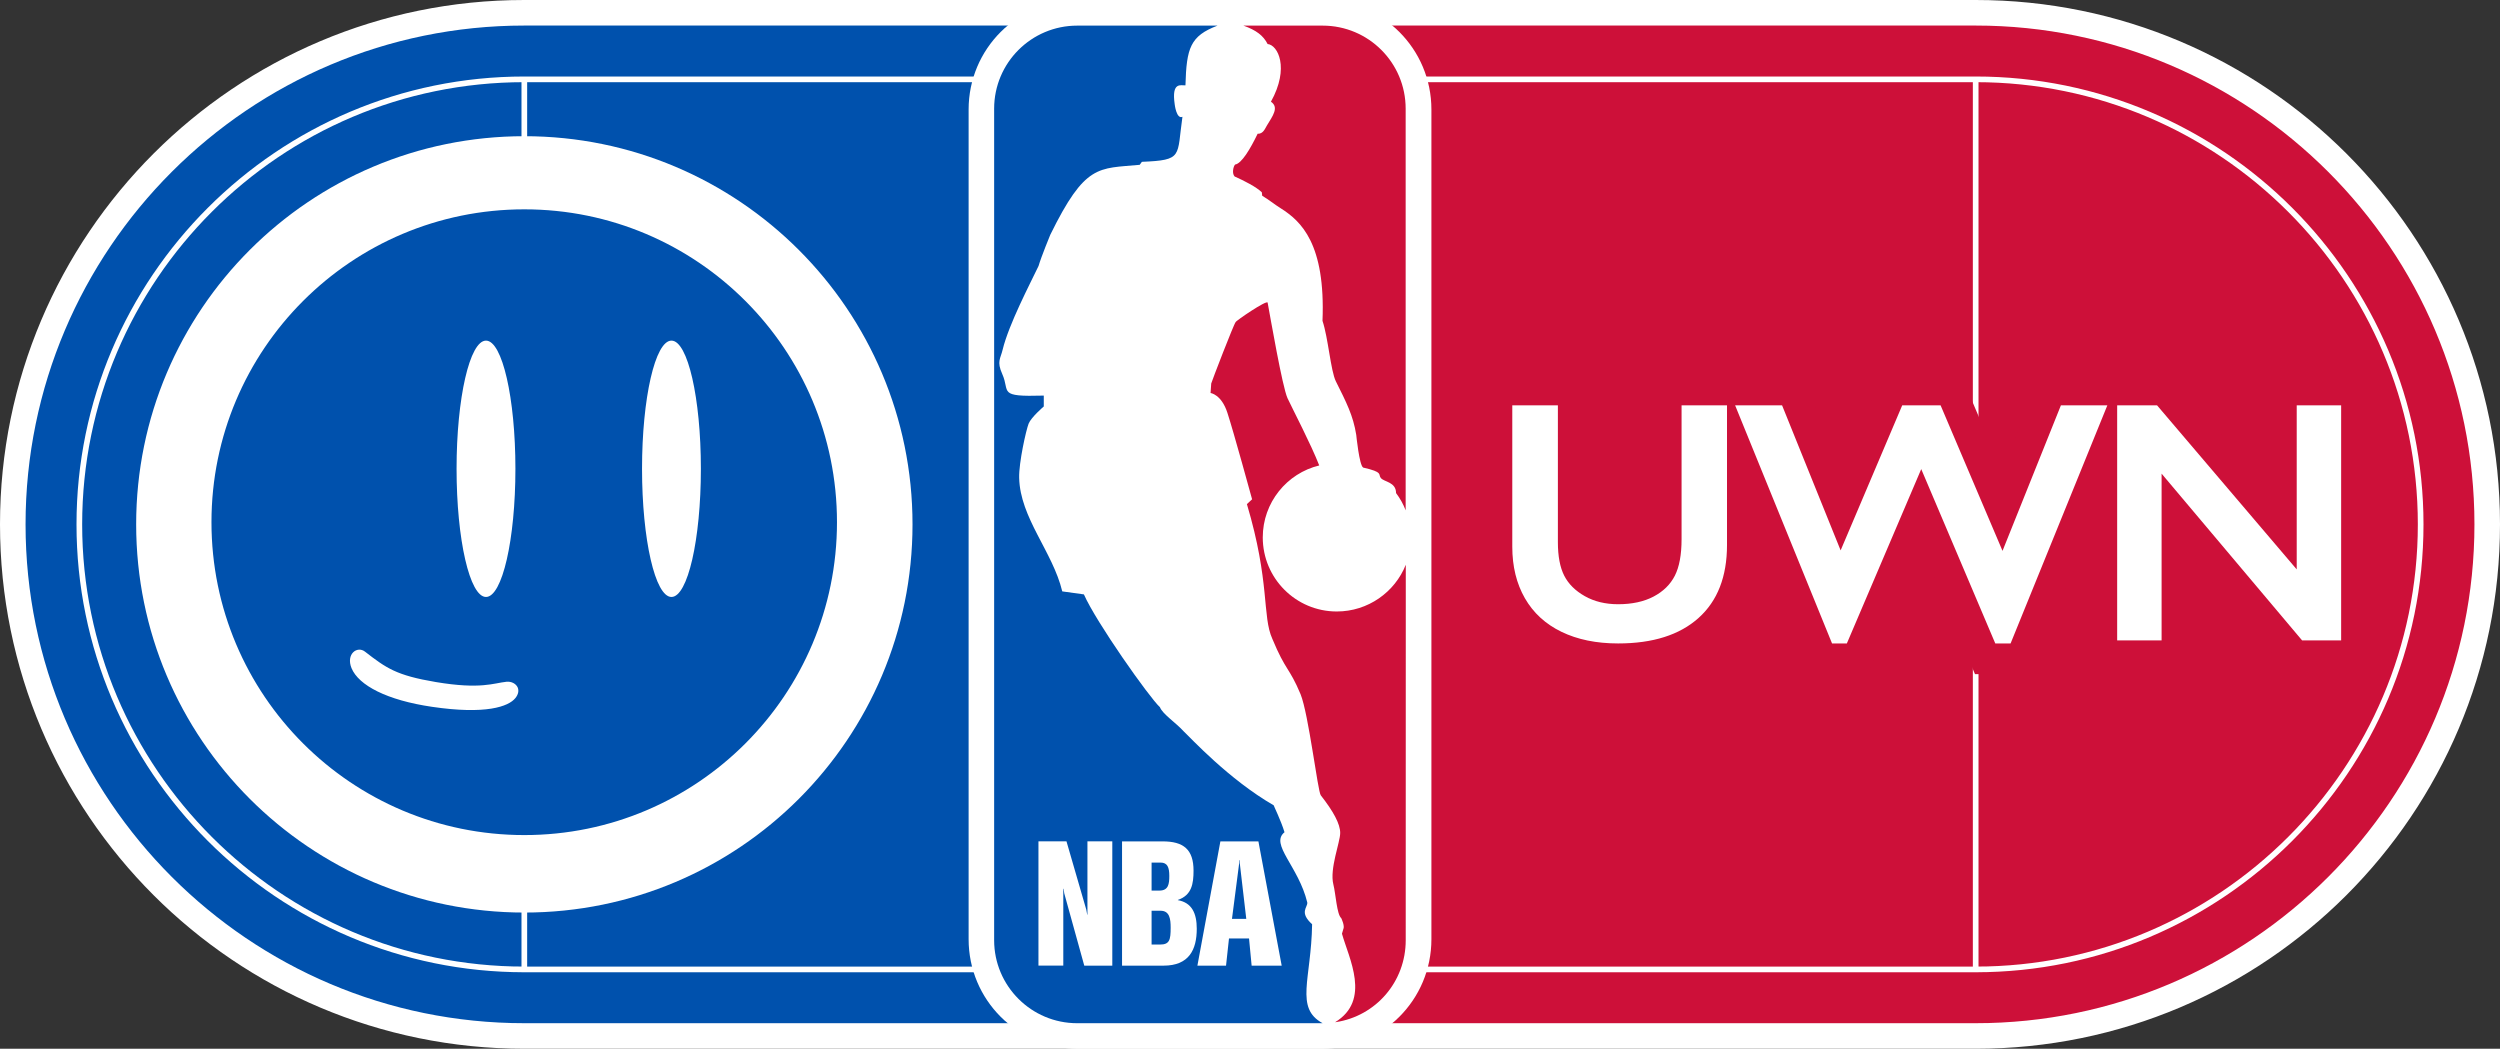
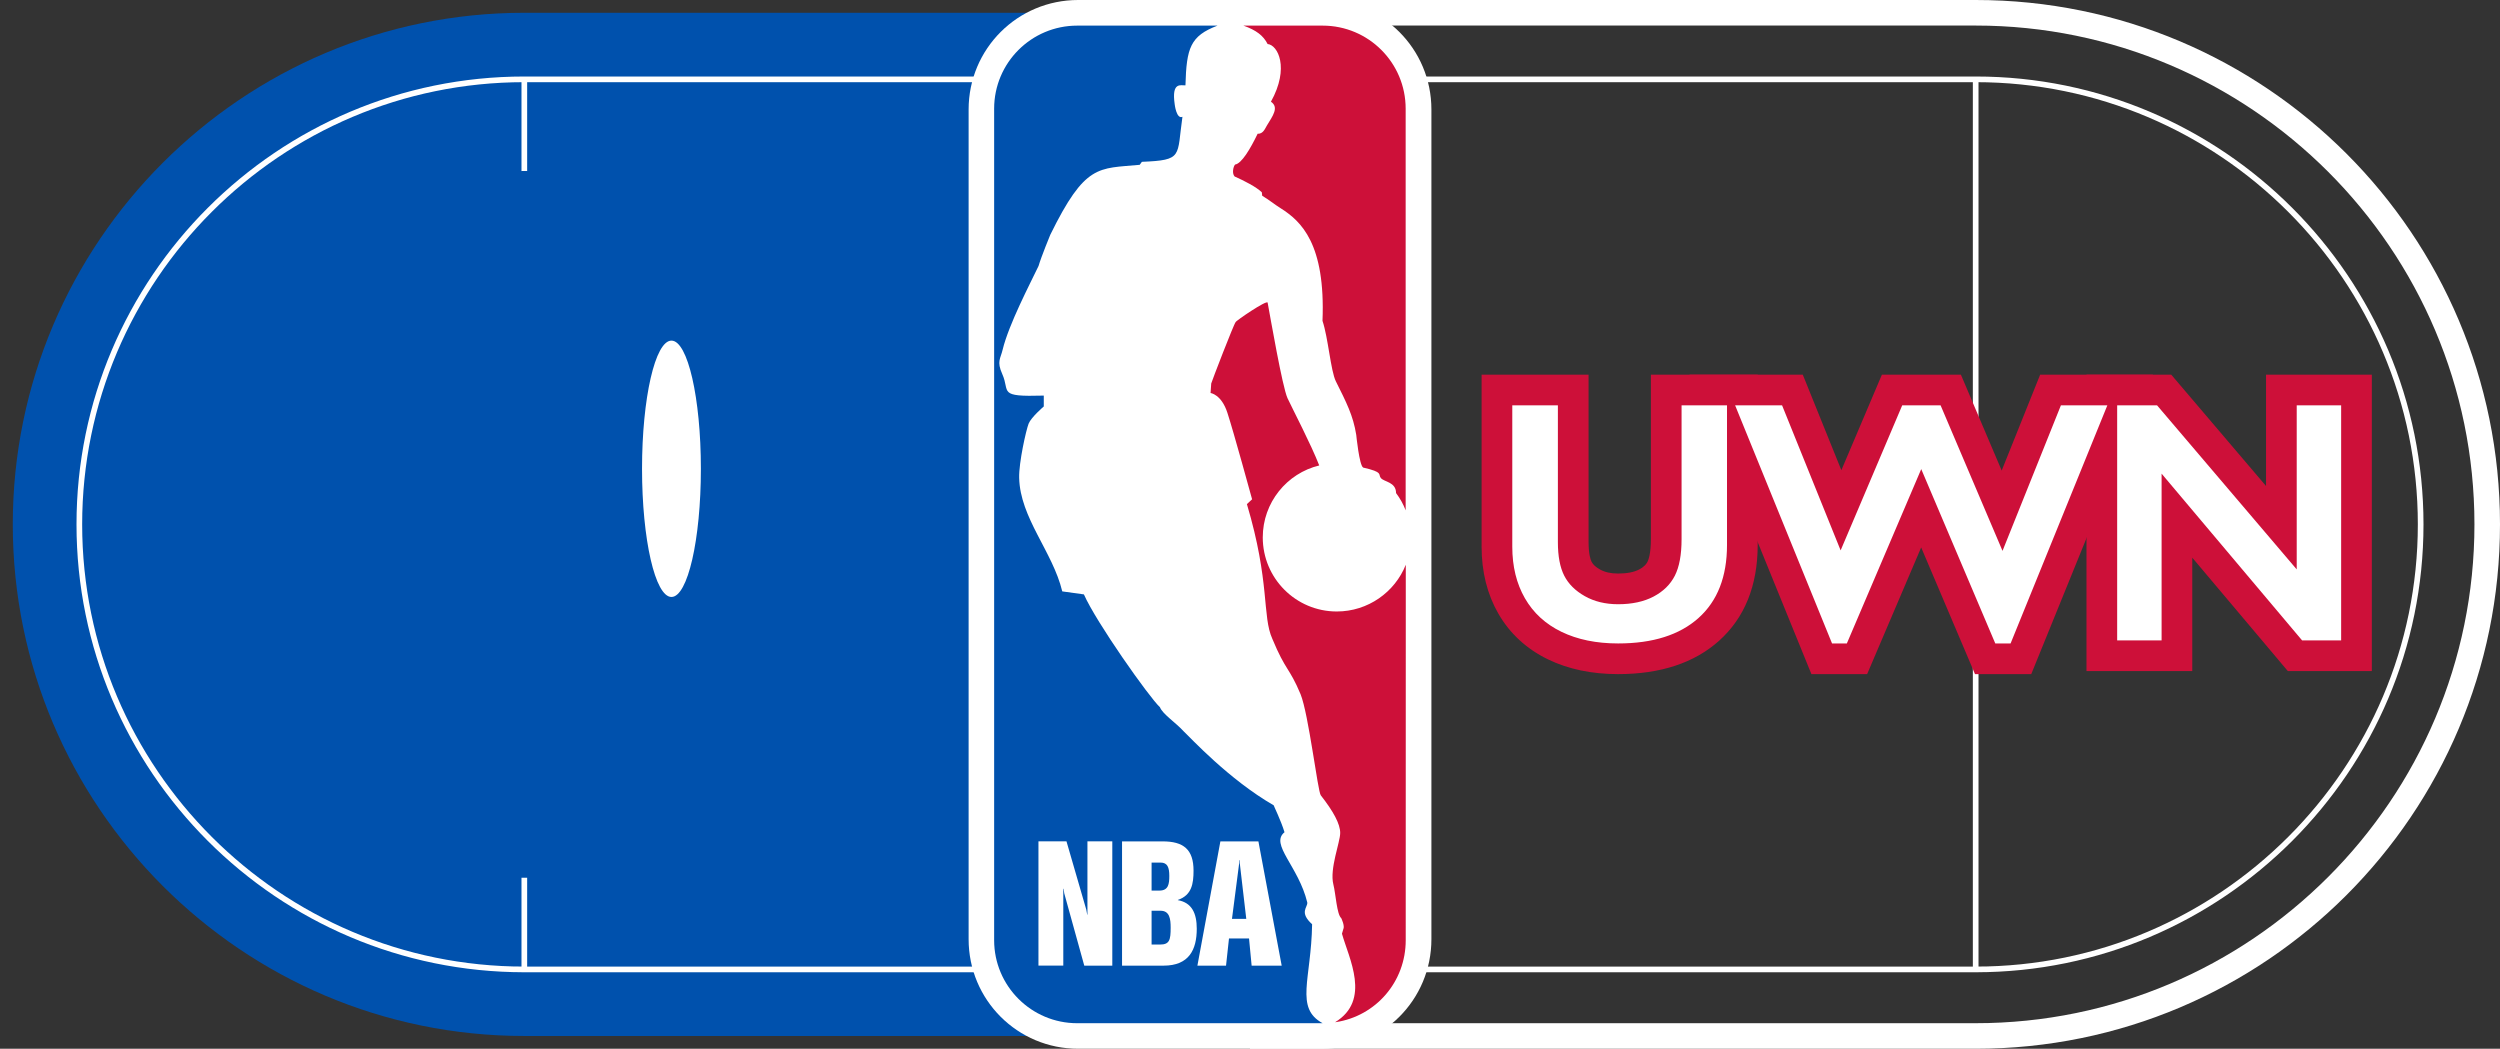
<svg xmlns="http://www.w3.org/2000/svg" id="Layer_2" viewBox="0 0 441.14 185.06">
  <rect x="0" y="0" width="441.14" height="185.06" fill="#333333" stroke="none" />
  <defs>
    <style>.cls-1{fill:none;stroke:#fff;stroke-miterlimit:10;}.cls-2{fill:#cd1039;}.cls-3{fill:#fff;}.cls-4{fill:#0051ad;}</style>
  </defs>
  <path class="cls-4" d="M92.52,182.805c-49.772,0-90.265-40.497-90.265-90.275S42.748,2.255,92.52,2.255h125.795v180.551h-125.795Z" />
-   <path class="cls-3" d="M216.06,4.51v176.04h-123.54c-48.529,0-88.01-39.486-88.01-88.02S43.991,4.51,92.52,4.51h123.54M220.57,0H92.52C41.42,0,0,41.43,0,92.53s41.42,92.53,92.52,92.53h128.05V0h0Z" />
  <path class="cls-1" d="M92.52,171.06c-43.296,0-78.521-35.229-78.521-78.53S49.224,14,92.52,14h114.05v157.061h-114.05Z" />
-   <path class="cls-2" d="M222.825,182.805V2.255h125.795c49.772,0,90.266,40.498,90.266,90.275s-40.493,90.275-90.266,90.275h-125.795Z" />
  <path class="cls-3" d="M348.62,4.51c48.529,0,88.01,39.486,88.01,88.02s-39.481,88.02-88.01,88.02h-123.54V4.51h123.54M348.62,0h-128.05v185.06h128.05c51.1,0,92.52-41.43,92.52-92.53S399.72,0,348.62,0h0Z" />
  <path class="cls-1" d="M348.62,171.06c43.296,0,78.521-35.229,78.521-78.53S391.916,14,348.62,14h-114.05v157.061h114.05Z" />
  <line class="cls-1" x1="92.52" y1="14" x2="92.52" y2="171.06" />
  <line class="cls-1" x1="348.62" y1="14" x2="348.62" y2="171.06" />
  <circle class="cls-4" cx="92.53" cy="92.53" r="62.355" />
-   <path class="cls-3" d="M92.523,24.034c-37.837,0-68.496,30.659-68.496,68.496s30.659,68.496,68.496,68.496,68.496-30.659,68.496-68.496S130.319,24.034,92.523,24.034ZM92.523,147.354c-30.494,0-55.208-24.713-55.208-55.208s24.713-55.208,55.208-55.208,55.167,24.741,55.167,55.208-24.672,55.208-55.167,55.208Z" />
-   <ellipse class="cls-3" cx="85.756" cy="82.721" rx="5.192" ry="22.617" />
  <ellipse class="cls-3" cx="118.483" cy="82.721" rx="5.192" ry="22.617" />
-   <path class="cls-3" d="M89.386,120.298c-2.274.233-4.521,1.384-12.466.055-7.014-1.178-8.767-2.466-12.521-5.37-.685-.534-1.534-.425-2.082.123s-.795,1.548-.288,2.795c1.26,3.041,6.261,5.658,14.206,6.822,9.466,1.397,13.494-.027,14.713-1.548.548-.685.616-1.329.411-1.849-.288-.671-1.096-1.11-1.973-1.027Z" />
  <g id="layer4">
    <g id="g3963">
      <path id="rect4158" class="cls-3" d="M190.247,0h43.005c10.708,0,19.329,8.621,19.329,19.329v146.402c0,10.708-8.621,19.329-19.329,19.329h-43.005c-10.708,0-19.329-8.621-19.329-19.329V19.329c0-10.708,8.621-19.329,19.329-19.329Z" />
      <path id="path4162" class="cls-2" d="M235.584,180.378c6.409-3.894,2.428-11.274,1.214-15.621l.22-.751c.345-.605-.348-1.993-.348-1.993-.789-.677-.966-4.297-1.391-5.959-.692-2.736,1.208-7.461,1.208-9.07s-1.208-3.81-3.422-6.639c-.531-.599-2.152-14.361-3.574-17.851-2.012-4.8-2.593-4.027-4.974-9.753-1.832-4.037-.379-9.983-4.493-23.785l.916-.851s-3.279-11.973-4.356-15.255c-1.059-3.276-2.972-3.499-2.972-3.499l.115-1.68c.152-.531,3.99-10.517,4.31-10.833.022-.22,5.539-3.99,5.645-3.431.46,2.45,2.593,14.87,3.506,16.854.925,1.984,4.123,8.086,5.598,11.871-5.719,1.385-9.964,6.545-9.964,12.7,0,7.21,5.841,13.069,13.057,13.069,5.524,0,10.265-3.428,12.181-8.247l-.012,66.258c0,7.343-5.282,13.38-12.324,14.451M222.722,34.54c1.304.789,1.987,1.41,3.335,2.257,3.515,2.239,7.853,6.195,7.306,19.816,1.003,2.981,1.444,8.815,2.354,10.666,1.829,3.664,3.062,6.036,3.602,9.464,0,0,.531,5.381,1.223,5.763,3.642.835,2.583,1.177,3.114,1.838.559.711,2.686.686,2.686,2.658.73.972,1.282,1.969,1.695,3.052V19.18c0-8.104-6.555-14.659-14.65-14.659h-13.976c2.248.798,3.515,1.761,4.266,3.248,1.792.152,3.915,4.192.587,10.178,1.466,1.003.329,2.487-.714,4.204-.32.522-.655,1.506-1.636,1.453-1.301,2.698-2.832,5.272-3.981,5.434-.335.404-.571,1.571-.078,2.102,1.714.773,3.77,1.804,4.8,2.788" />
      <path id="path7305" class="cls-4" d="M230.681,159.263c-1.54-6.403-6.651-10.293-4.021-12.411-.649-2.13-1.956-4.763-1.91-4.751-7.93-4.568-14.718-11.967-15.87-13.038-1.376-1.531-3.729-3.052-4.201-4.269-1.897-1.751-11.274-15.025-13.417-19.909l-3.819-.531c-1.698-7.042-7.452-12.964-7.604-20.049-.065-2.692,1.217-8.396,1.667-9.548.453-1.136,2.677-3.037,2.677-3.037v-1.916c-8.272.242-5.887-.609-7.331-3.81-1.003-2.236-.292-2.72.068-4.282,1.099-4.518,4.816-11.585,6.34-14.783.466-1.608,2.065-5.493,2.065-5.493,6.179-12.582,8.455-11.666,15.777-12.352l.394-.531c7.334-.307,6.139-.885,7.154-7.943-1.071.466-1.369-2.214-1.369-2.214-.581-4.04,1.105-3.276,1.9-3.341.186-6.614.848-8.7,5.654-10.535h-24.756c-8.079,0-14.656,6.555-14.656,14.656v146.735c0,8.073,6.573,14.64,14.656,14.64h43.309c-4.953-2.686-2.003-7.775-1.857-17.463-2.332-2.108-.773-2.972-.851-3.825h0Z" />
      <path id="path4164" class="cls-3" d="M203.204,160.707v5.965h1.484c1.695,0,1.882-.826,1.882-2.996,0-1.512-.186-2.968-1.767-2.968h-1.599ZM204.782,152.206h-1.577v4.943h1.388c1.59,0,1.736-1.192,1.737-2.571.002-1.512-.315-2.372-1.548-2.372ZM218.674,151.783l-.012.519-1.273,9.843h2.524l-1.149-9.843-.019-.519h-.071ZM191.327,170.395l-3.537-12.768-.106-.798h-.059v13.563h-4.384v-21.928h4.946l3.496,12.057.161.885h.04v-12.942h4.387v21.929l-4.946.002ZM197.991,170.395v-21.928h7.16c3.679,0,5.456,1.407,5.456,5.167,0,2.304-.317,4.328-2.763,5.164v.04c2.456.441,3.332,2.295,3.332,5.052,0,3.679-1.357,6.505-5.853,6.505h-7.331ZM220.859,170.395l-.46-4.8h-3.537l-.522,4.8h-5.052l4.055-21.928h6.71l4.108,21.928h-5.303Z" />
    </g>
  </g>
  <path class="cls-2" d="M285.528,118.952c-4.646,0-8.801-.871-12.35-2.59-3.806-1.842-6.763-4.567-8.793-8.1-1.956-3.401-2.948-7.371-2.948-11.798v-30.357h18.875v29.555c0,2.182.37,3.148.529,3.461.251.496.733.939,1.472,1.357.863.489,1.915.725,3.215.725,1.556,0,2.812-.245,3.731-.73.937-.493,1.277-1.006,1.452-1.347.18-.353.597-1.449.597-4.001v-29.02h18.845v30.06c0,7.161-2.293,12.847-6.817,16.903-4.354,3.903-10.345,5.881-17.808,5.881Z" />
  <polygon class="cls-2" points="348.497 118.952 339.003 96.598 329.467 118.952 319.635 118.952 298.125 66.108 318.11 66.108 324.918 82.969 332.076 66.108 346.01 66.108 353.21 83.032 359.999 66.108 379.899 66.108 358.426 118.952 348.497 118.952" />
  <polygon class="cls-2" points="403.703 118.418 386.84 98.405 386.84 118.418 368.173 118.418 368.173 66.108 383.125 66.108 399.856 85.761 399.856 66.108 418.523 66.108 418.523 118.418 403.703 118.418" />
  <path class="cls-3" d="M274.898,71.522v24.141c0,2.474.371,4.444,1.114,5.909s1.955,2.672,3.637,3.623,3.642,1.425,5.879,1.425c2.455,0,4.538-.45,6.251-1.351s2.964-2.128,3.756-3.682,1.188-3.707,1.188-6.458v-23.606h8.017v24.646c0,5.582-1.673,9.873-5.018,12.872-3.345,2.999-8.077,4.499-14.194,4.499-3.84,0-7.171-.683-9.992-2.049s-4.974-3.341-6.458-5.924-2.227-5.617-2.227-9.101v-24.943h8.047Z" />
  <path class="cls-3" d="M314.458,71.522l10.333,25.596,10.868-25.596h6.77l10.927,25.685,10.304-25.685h8.195l-17.074,42.017h-2.702l-13.065-30.763-13.125,30.763h-2.613l-17.104-42.017h8.285Z" />
  <path class="cls-3" d="M380.624,71.522l24.646,28.951v-28.951h7.839v41.482h-6.889l-24.794-29.426v29.426h-7.839v-41.482h7.037Z" />
</svg>